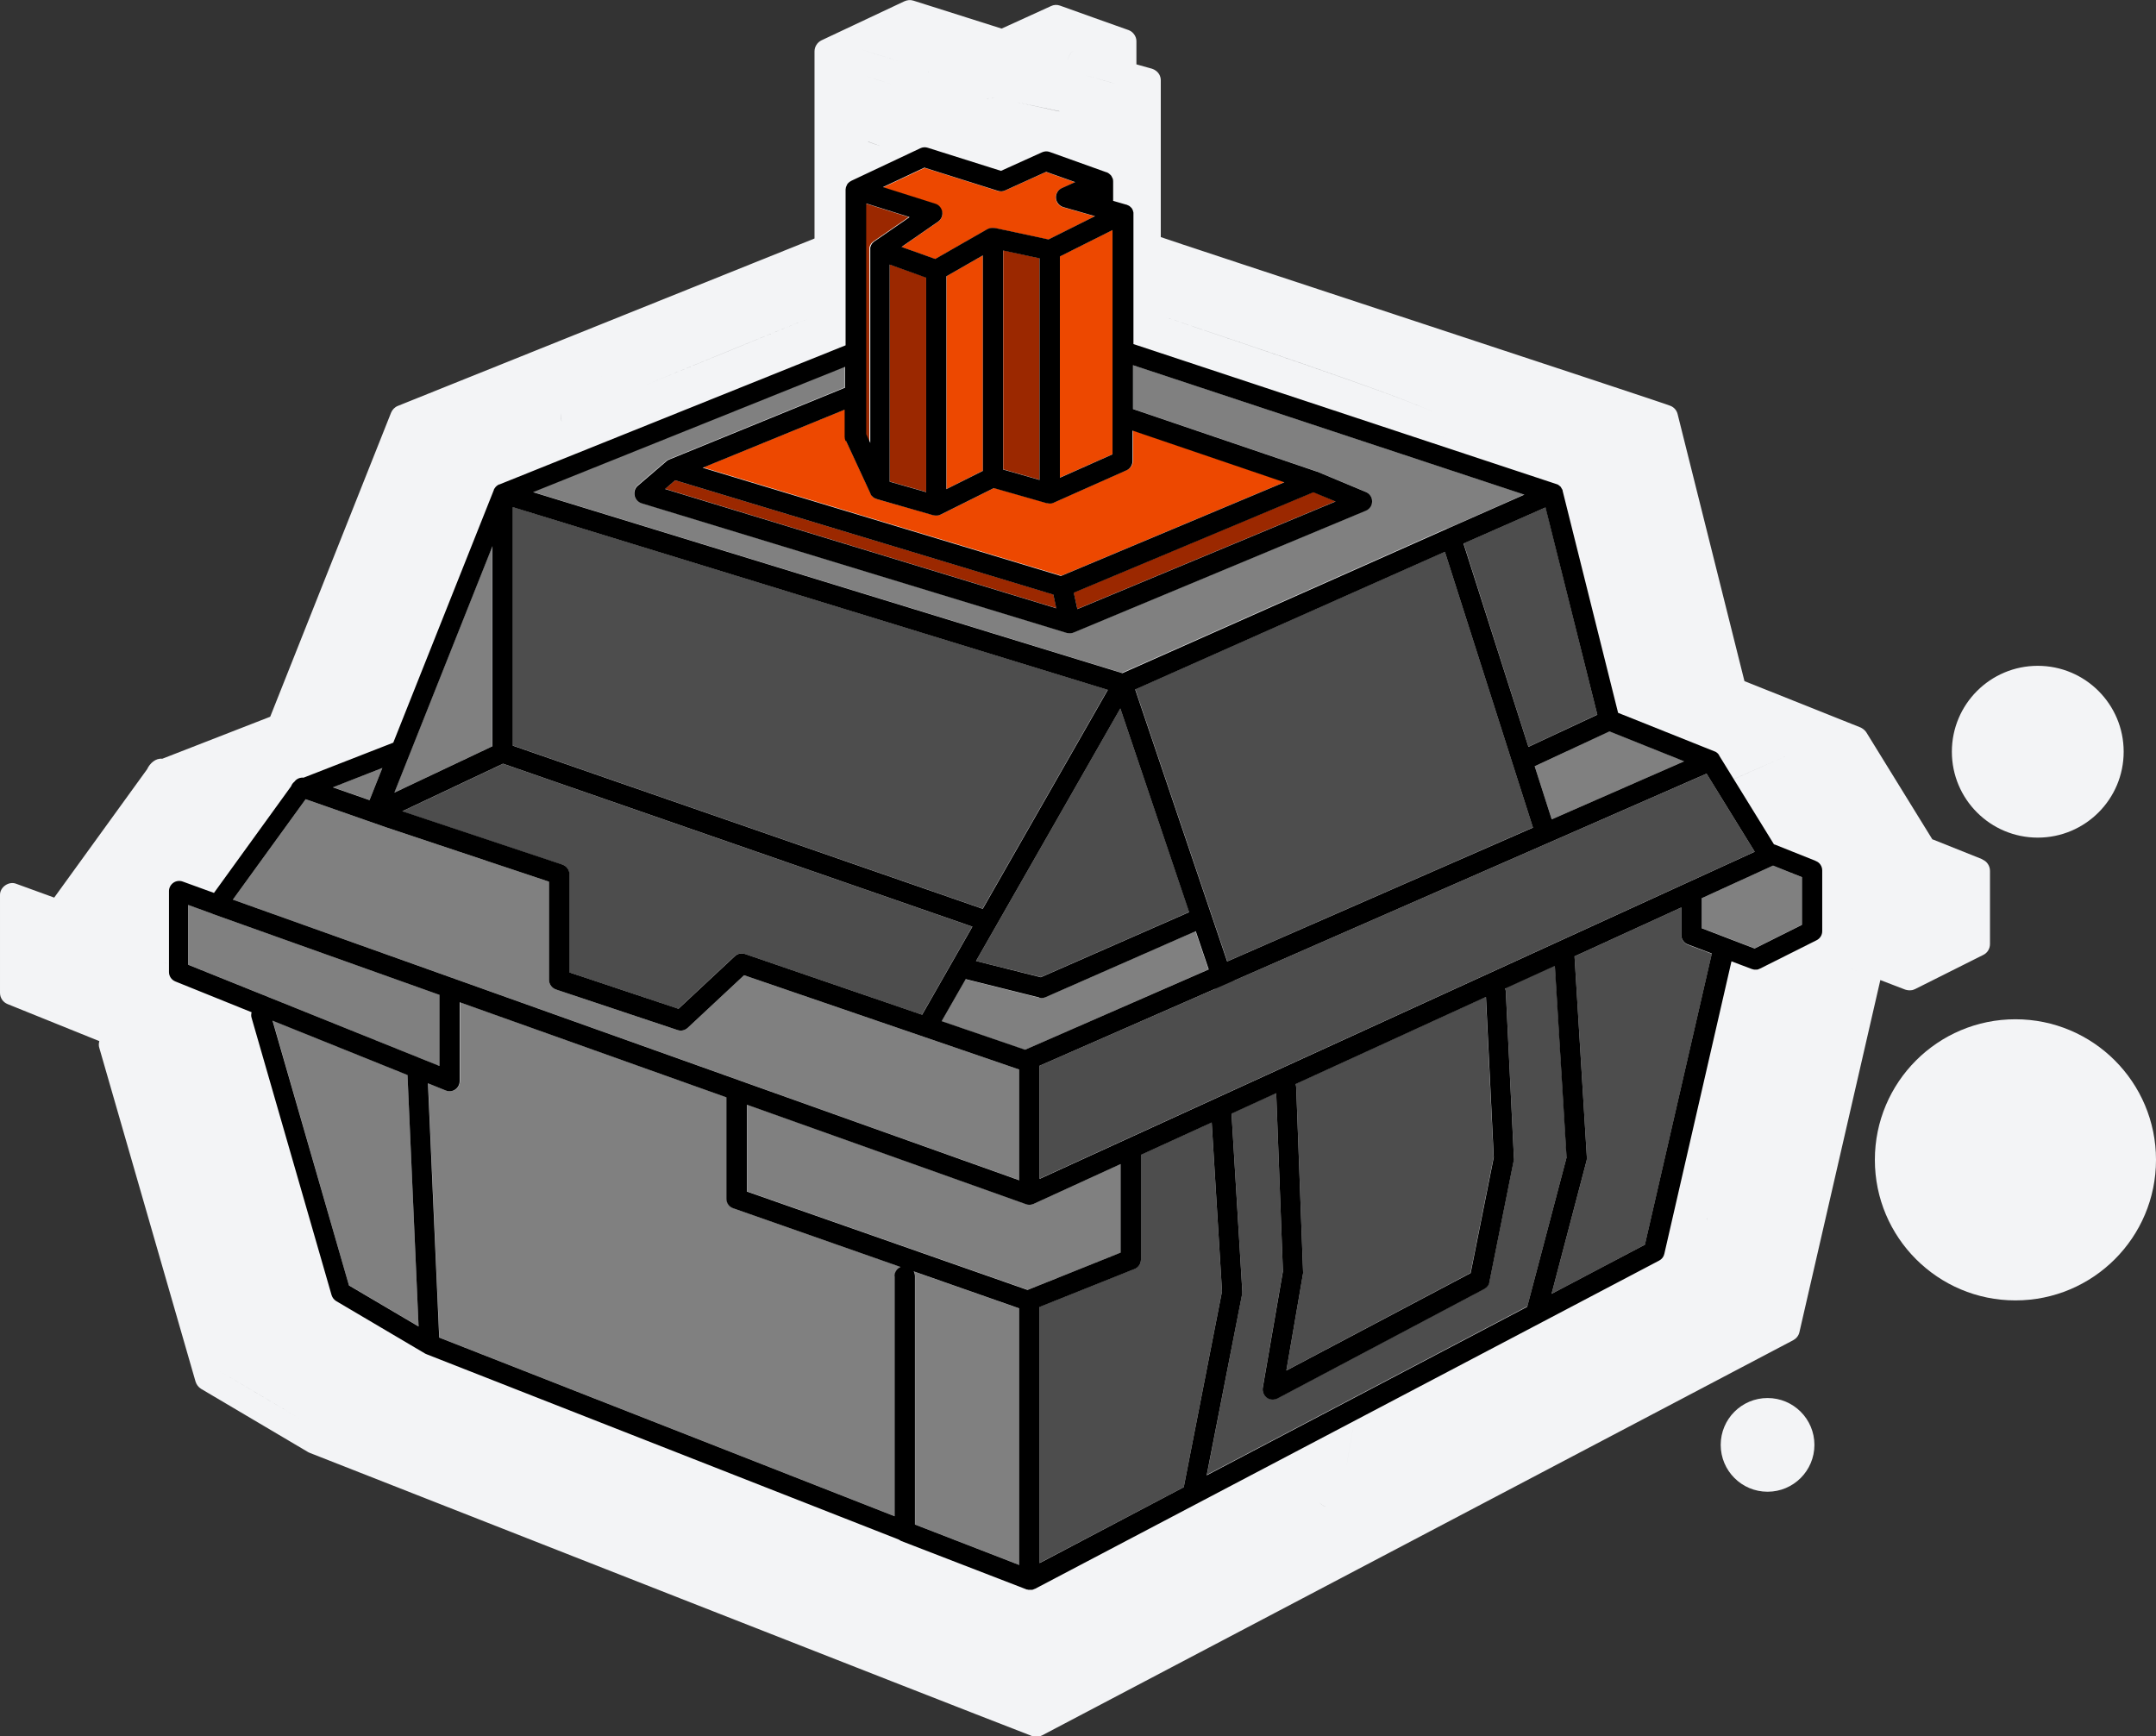
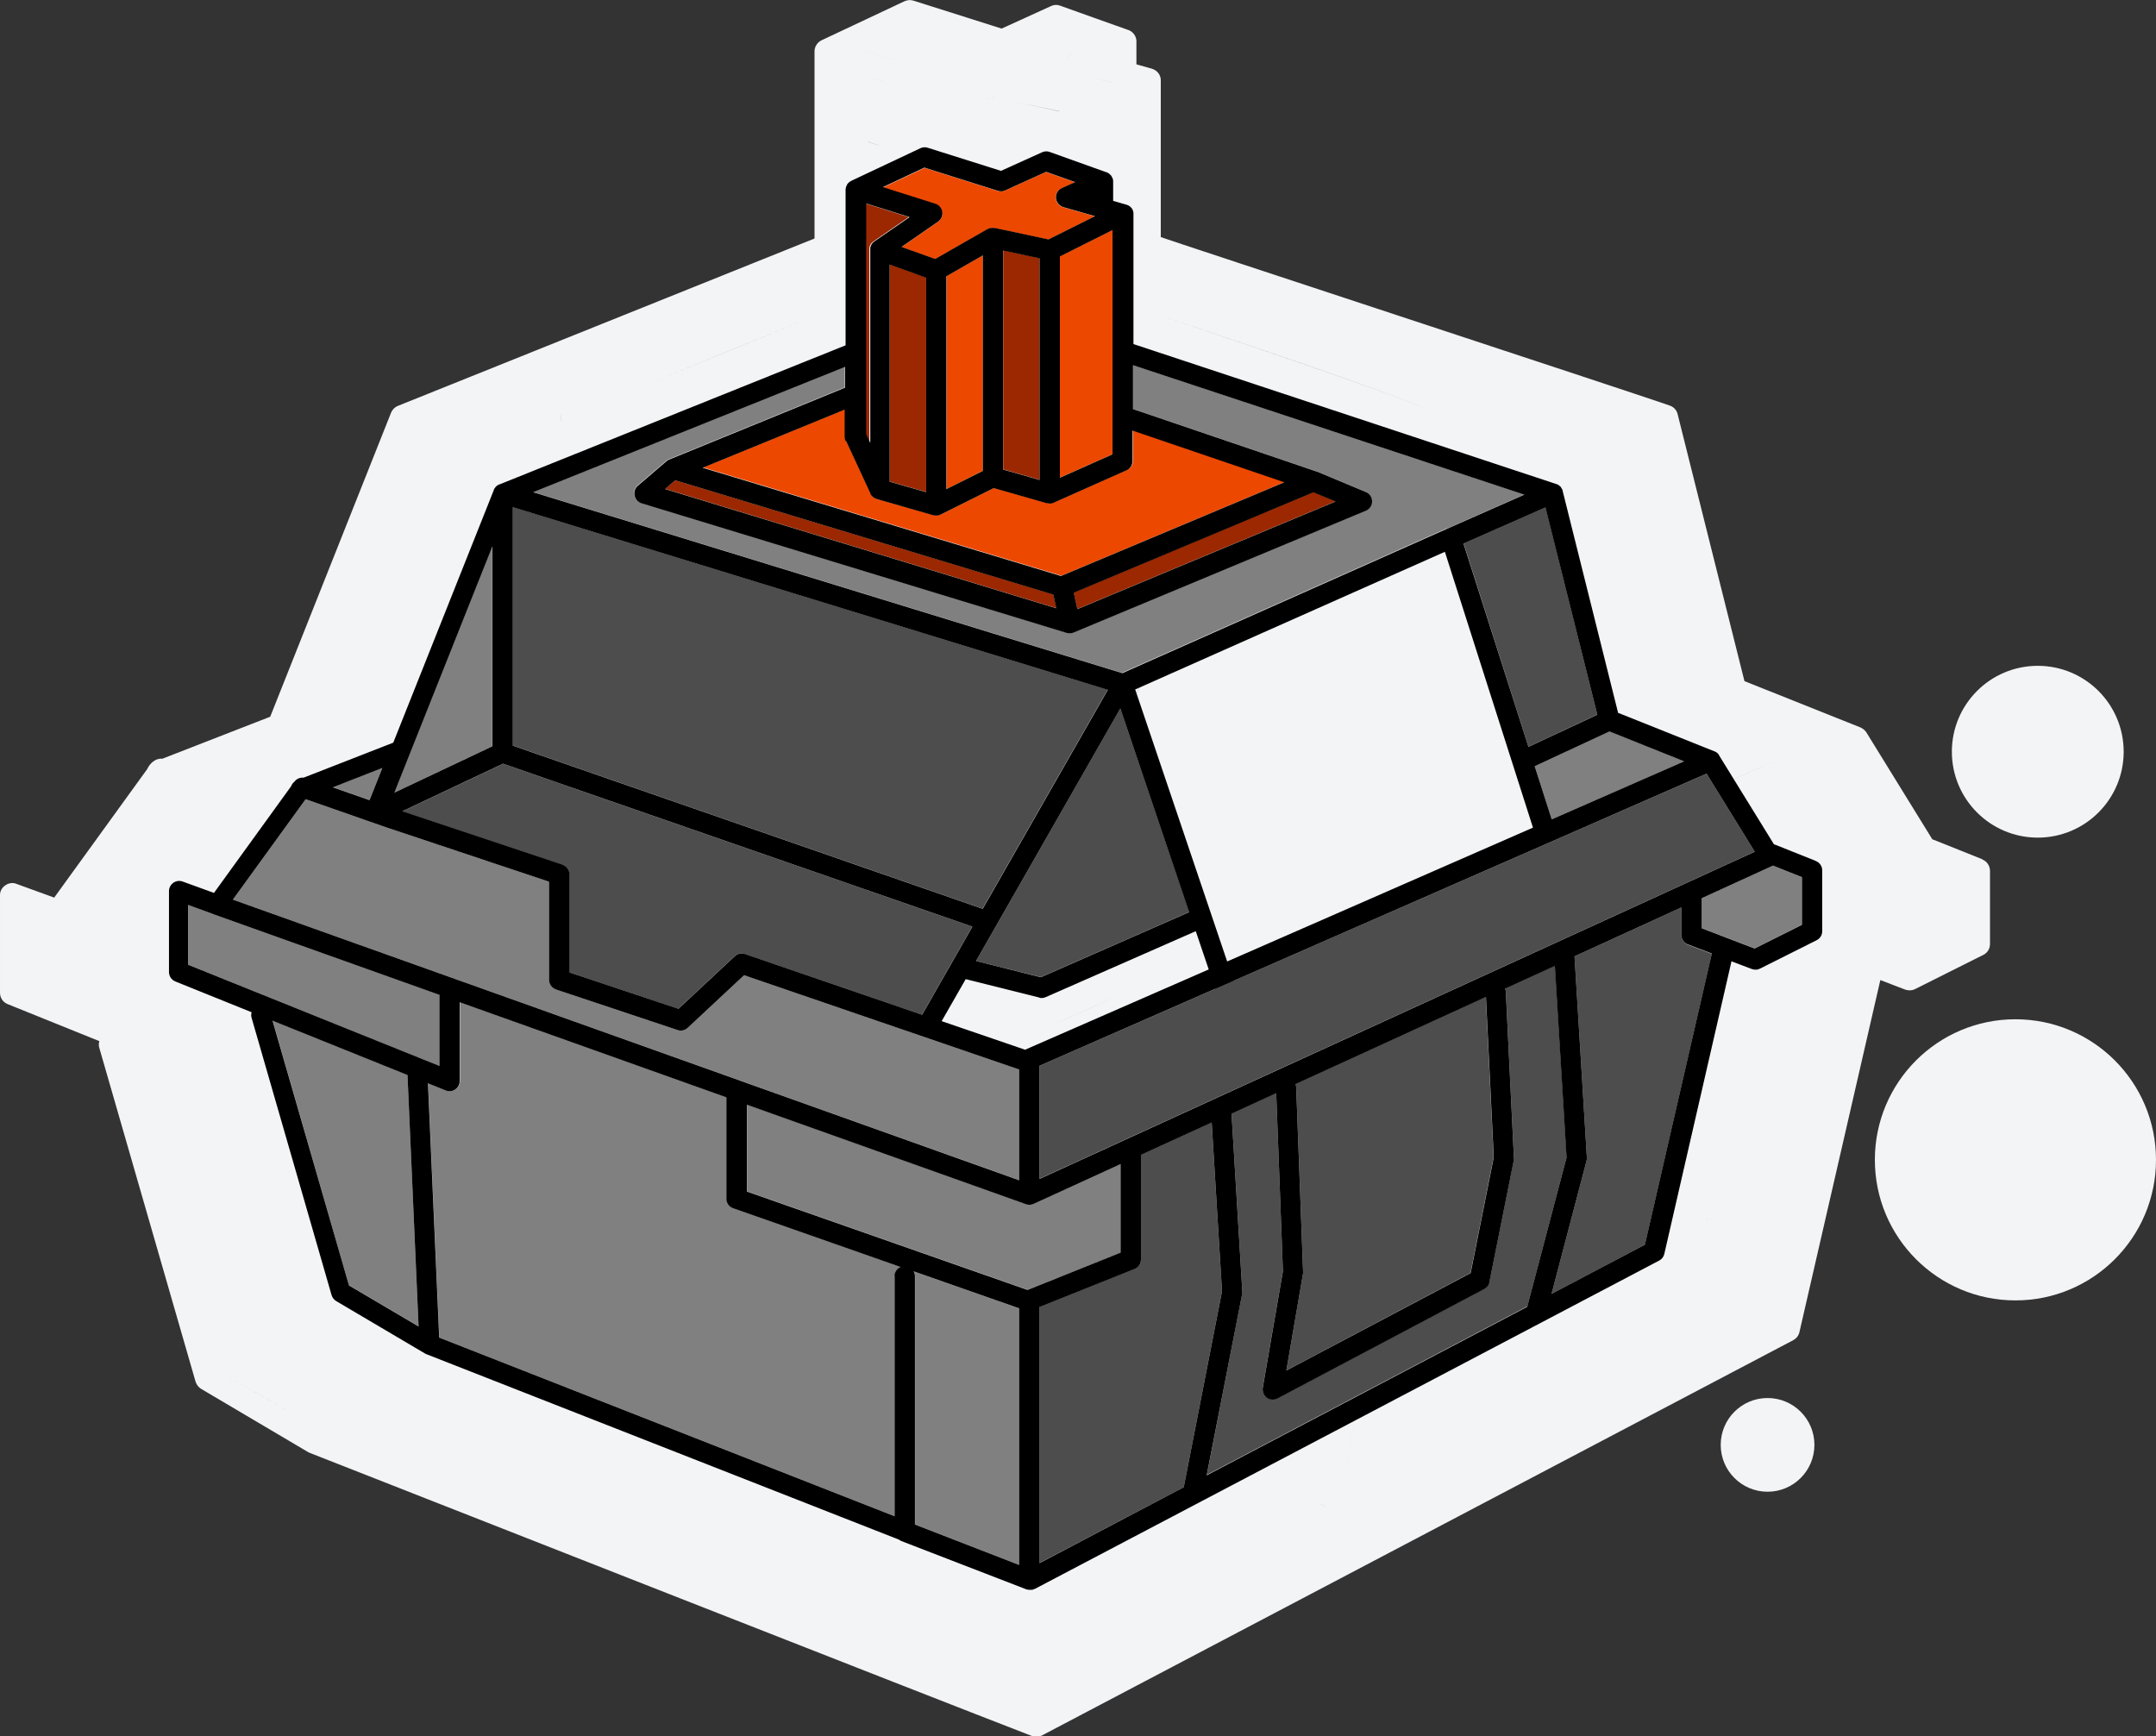
<svg xmlns="http://www.w3.org/2000/svg" id="Layer_2" viewBox="0 0 138.04 111.17">
  <rect x="0" y="0" width="138.04" height="111.17" fill="#333333" stroke="none" />
  <defs>
    <style>.cls-1{fill:#f3f4f6;}.cls-2{fill:#ed4800;}.cls-3{fill:#4d4d4d;}.cls-4{fill:gray;}.cls-5{fill:#9b2800;}</style>
  </defs>
  <g id="Layer_1-2">
    <circle class="cls-1" cx="130.47" cy="48.13" r="5.5" />
    <circle class="cls-1" cx="129.04" cy="74.26" r="9" />
    <circle class="cls-1" cx="113.17" cy="92.51" r="3" />
    <path class="cls-1" d="m126.93,55.02l-3.12-1.25s-.06-.02-.09-.03c0,0-4.22-6.84-4.22-6.84-.02-.02-.03-.05-.05-.07-.09-.11-.2-.19-.32-.25,0,0-7.44-2.97-7.44-2.97l-4.28-17.1c-.06-.24-.23-.44-.47-.53.01-.05-32.6-10.76-32.62-10.8,0,0,0-10.05,0-10.05,0-.13-.04-.26-.1-.37-.1-.17-.27-.3-.46-.36,0,0-1-.28-1-.28,0,0,0-1.49,0-1.49,0-.3-.21-.59-.49-.7-.02,0-4.37-1.56-4.4-1.57-.19-.07-.4-.06-.58.03,0,0-3.16,1.44-3.16,1.44L58.48.04c-.19-.06-.39-.04-.57.04,0,0-5.31,2.5-5.31,2.5-.27.13-.45.41-.45.71,0,0,0,11.98,0,11.98l-26.68,10.72c-.2.08-.35.24-.43.43,0,0-7.74,19.47-7.74,19.47l-6.91,2.69c-.43-.05-.8.3-.97.67,0,0-5.95,8.22-5.95,8.22l-2.42-.88c-.48-.2-1.07.21-1.05.73,0,0,0,6.25,0,6.25,0,.32.19.6.49.72,0,0,5.87,2.37,5.87,2.37-.04.14-.05.29,0,.44,0,0,6.16,21.36,6.16,21.36.06.19.18.35.35.46,0,0,6.87,4.06,6.87,4.06.03.02.08.03.11.05,7.31,2.87,39.59,15.56,46.22,18.12.21.07.44.06.65-.04,0,0,48.09-25.3,48.09-25.3.2-.11.35-.29.4-.52,0,0,5.18-22.54,5.18-22.54l1.59.61c.13.04.26.06.39.04.08,0,.16-.04.24-.07,0,0,4.37-2.19,4.37-2.19.27-.13.43-.4.43-.7v-4.68c0-.32-.19-.61-.49-.73Zm-2.31.76l-.98-.39s.98.39.98.39Zm-5.69,6.4c-.74-.34-2.11-.63-2.24-1.1.12.47,1.53.77,2.24,1.1Zm-10.57.2l.51,8.26-.51-8.26,8.23-3.77v2.13s0-2.13,0-2.13c0,0-8.23,3.76-8.23,3.76Zm-5.29,2.67l.62,12.83c0,.07,0,.13-.01.19l-1.87,9.37c-.02.09-.06.17-.11.25.05-.08.09-.16.11-.25l1.87-9.37c.02-.07.02-.13.02-.19,0-.01-.67-13.74-.62-12.83Zm-29.7-21.78c.11.08-11.49,19.62-10.98,19.49-.53.18,11.11-19.49,10.98-19.49Zm31.11-16.47s-5.95,2.62-5.95,2.62c0,0,5.95-2.62,5.95-2.62Zm9.91,21.6s-7.8,3.42-7.8,3.41c0,0,7.8-3.41,7.8-3.41Zm-8.2,2.17l-.91-2.85,3.2-1.49-3.2,1.49.91,2.85Zm-1.39-4.35l-3.71-11.62,3.71,11.62,2.95-1.38-2.95,1.38Zm.35,6.22l-20.48,8.97s20.48-8.97,20.48-8.97Zm-31.76,25.92s-6.7,3.07-6.7,3.07c0,0,6.7-3.07,6.7-3.07Zm-13.8-10.99l2.4.82s-2.41-.82-2.4-.82Zm15.05-25.19l-.13-.39,23.85-10.6.63,1.98-.63-1.98-23.85,10.6.13.39Zm5.39,20.83l-.87-2.57s.87,2.57.87,2.57Zm-12.42,2.5l4.58-2.01s-4.61,2.03-4.58,2.01Zm12.54-2.12s-6.38,2.79-6.38,2.79c0,0,6.38-2.79,6.38-2.79Zm-13.02,7.41s13.54-5.93,13.54-5.93c0,0-13.55,5.94-13.54,5.93Zm31.39-41.38l-.35.15s.35-.15.35-.15Zm-19.86,29.53s-.3-.89-.3-.89c0,0,.3.89.3.89Zm-11.55,6.6s-3.52-.88-3.52-.88c0,0,3.52.88,3.52.88Zm-6.41-.12l.74-1.29s-.74,1.29-.74,1.29Zm-17.04-3.08l-1.7,1.58,1.7-1.58c.21-.19.5-.26.77-.17-.27-.09-.57-.02-.77.17Zm-12.74,1.26s0-7.55,0-7.55c0-.28-.17-.51-.41-.65.24.14.41.37.41.65v7.56Zm-12.88-12.41l3.86,1.29s-3.86-1.29-3.86-1.29Zm25,29.84s0-7.8,0-7.8c0,0-8.03-2.86-8.03-2.86l8.03,2.86v7.8Zm-20.55-15.13v6.07c0,.26-.13.5-.34.65.21-.15.34-.39.34-.64,0,0,0-6.08,0-6.07Zm-1.56-.56l-10.65-3.8s10.66,3.8,10.65,3.8Zm.49,7.35c.16.06.32.05.48.01-.16.04-.33.05-.48-.01l-.88-.35.88.35Zm21.66,8.44c.04.28.21.53.49.63l7.04,2.47-7.04-2.47c-.28-.1-.44-.35-.49-.63Zm31.88,4.58c0,.2-.1.37-.23.52.13-.14.23-.31.23-.52v-8.07l5.45-2.49h0l-5.45,2.49v8.07Zm11.9-13.51l14.66-6.71.47,9.77-.48-9.77s-14.66,6.71-14.66,6.71Zm.58,14.48s-.53-14.19-.53-14.23c0-.08-.02-.15-.05-.22.02.07.04.14.05.22,0,.09.54,14.16.53,14.23Zm-1.3,7.59s.63-3.67.63-3.66c0,0-.63,3.66-.63,3.66Zm-.78-21.39h-.01s.01,0,.01,0Zm-.72,23.46c-.24-.18-.36-.47-.31-.76l1.55-8.98s-.3-8.03-.3-8.03l.3,8.03-1.55,8.98c-.13.61.59,1.14,1.13.82,0,0,15.93-8.43,15.93-8.43.1-.05.19-.13.26-.22-.07.09-.16.17-.26.22l-15.93,8.43c-.26.14-.58.12-.82-.06Zm22.19-33.28l.18,2.94s-.18-2.95-.18-2.94Zm2.46,14.91s0,.09-.01.13l-1.01,3.82,1.01-3.82s0-.09.01-.13Zm-27.2-13.73s36.43-15.95,36.43-15.95c0,0-36.43,15.95-36.43,15.95Zm28.01-20.5s-3.99-15.97-3.99-15.96c0,0,3.99,15.96,3.99,15.96Zm-35.78-26.93s0,3.38,0,3.38c2.88,1,15.47,5.13,17.94,6.4.63.24.63,1.2,0,1.44-.13.04-22.49,9.4-22.61,9.41.08,0,22.51-9.39,22.61-9.41.63-.24.63-1.2,0-1.44-2.4-1.24-15.14-5.42-17.94-6.4,0,0,0-3.38,0-3.38Zm11.7,9.01l-14.77,6.19s14.77-6.19,14.77-6.19Zm3.92,1.49s-19.89,8.29-19.89,8.29c0,0,19.89-8.29,19.89-8.29Zm-37.79-7.09l-10.94,4.47,3.49,1.05-3.49-1.05s10.94-4.48,10.94-4.47Zm2.11,6.7s.1.08.05.04c-.03-.02-.11-.11-.05-.04Zm1.33-1.14l2.49.71-2.49-.71V9.07l.88.32-.88-.31v16.73Zm7.18-17.43l-2.04,1.17s2.05-1.17,2.04-1.17Zm-2.81,1.61s0,16.4,0,16.4c0,0,0-16.4,0-16.4Zm1.31,17.49s-1.74.87-1.75.87c0,0,1.74-.87,1.75-.87Zm5.61-1.88l-2.54-.73V7.99h0v16.87l2.54.73Zm-3.31-19.34s-.12.01-.06,0c.07-.01.21.01.06,0Zm-.32.07s-.04.02-.06.02c.04-.02.18-.07.06-.02Zm-3.88,22.08s-.1.02-.15.02c.05,0,.1,0,.15-.02Zm-.21.02c-.06,0-.12-.01-.18-.03.06.02.12.02.18.03Zm-2.65-20.68s.68.24.68.24c0,0-.68-.24-.68-.24Zm-1.58,19.49s-.33-.09-.33-.09c0,0,.33.09.33.09Zm-.39-.12s-.02,0-.04-.01c.01,0,.02,0,.04.01Zm-.11-.05s-.02-.01-.01,0c0,0,0,0,.01,0Zm-.05-19.74s0,0,0,0h0Zm-.19.2s0,0,0,0c.04-.06.04-.06,0,0Zm0,19.32s-.03-.04-.04-.07c.01.02.03.04.04.07Zm-.06-19.24s.02-.03.03-.05c-.01.02-.02.03-.03.05Zm13.27,19.76s.32.09.32.09c0,0-.32-.09-.32-.09Zm-14.52,2.51l-13.81-4.17-.58.5.58-.5,13.81,4.17Zm16.89,4.48s3.67-1.54,3.67-1.54c0,0-3.67,1.54-3.67,1.54Zm-1.53-6.94s-.04,0-.05.02c.02,0,.04-.01.05-.02Zm-.42-20.27l-2.73-.59,2.73.58,2.21-1.11-2.21,1.11Zm-8.42-2.54s.05.02.06.04c-.02-.02-.04-.02-.06-.04Zm-2.29.81l-1.68-.53s1.69.53,1.68.53Zm-3.05,2.31s-.02.05-.02.08c0-.03.01-.05.02-.08Zm-.03.12s-.01.11,0,.05c0-.02,0-.04,0-.05Zm-1.89,10.71l-10.95,4.48s10.95-4.48,10.95-4.48Zm-13.62,5.58c-.07.03.03-.01.05-.03-.02,0-.04.02-.05.03Zm-.16.1s-2.19,1.88-2.19,1.88c-.25.21-.37.62-.18.91-.2-.28-.07-.69.18-.91,0,0,2.19-1.87,2.19-1.87.11-.08.12-.09,0,0Zm30.99,13.23s.1,0,.14,0c-.05,0-.27-.03-.14,0Zm.26,0s.01,0,0,0c-.13.02-.12.02,0,0Zm4.69-13.25v-2.35h0v2.34c0,.24-.14.45-.32.59.19-.15.32-.35.32-.59Zm-1.56-17.79s-4.06,2.03-4.06,2.03c0,0,0,17.05,0,17.05h0s0-17.05,0-17.05l4.06-2.03Zm-1.36-1.06c-.16-.07-2.68-.69-2.69-.86,0,.17,2.55.79,2.69.86Zm-2.54-2.16c-.37.16-.6.65-.37,1-.23-.36,0-.84.37-1,0,0,1.03-.46,1.03-.46,0,0-1.03.46-1.03.46Zm-.08-.85s-1.13-.4-1.13-.4c0,0,1.13.4,1.13.4Zm-3.53.69s-.81.38-.83.36c.03.02.79-.34.83-.36Zm-6.94-1.41l4.47,1.41-4.47-1.41-1.84.87,1.84-.87Zm-3.22,1.52l2.54.8s-2.55-.8-2.54-.8Zm-1.36,1.21c0,4.09,0,13.84,0,17.81,0,0,.31.67.31.68,0,0-.31-.67-.31-.67V4.35Zm-1.56,12.59s-24.05,9.66-24.05,9.66c0,0,45.39,13.94,45.39,13.94,0,0-45.39-13.94-45.39-13.94l24.05-9.66Zm-25.61,10.82s0,18.37,0,18.37c0,0,21.71,7.54,21.71,7.54l-21.71-7.54v-18.38Zm-.73,19.77l36.15,12.55-3.88,6.78-13.64-4.68s0,0,0,0l13.64,4.68,3.88-6.78-36.15-12.55-3.55,1.68,3.55-1.68Zm-.83-16.75s-7.56,18.99-7.56,18.99c0,0,1.81-.86,1.81-.86l-1.81.86,7.56-18.99Zm-9.46,19.56s.98-2.47.98-2.47c0,0-.98,2.47-.98,2.47Zm-1.73-1.42l-1.1.43,1.38.48-1.38-.48,1.1-.43ZM1.56,63.03v-4.61l1.6.58-1.6-.58v4.6l15.76,6.35-15.76-6.35Zm16.89,8.49l.47,10.61-.47-10.61-9.05-3.65,9.05,3.65Zm-4.51,16.2l-5.88-20.38s5.88,20.38,5.88,20.38c0,0,5.37,3.17,5.36,3.17,0,0-5.36-3.17-5.36-3.17Zm6.1-15.56l.68,15.44s-.68-15.44-.68-15.44Zm35.95,14.86v18.49h0v-18.49c0-.32.2-.6.47-.72-.27.12-.48.39-.47.72Zm1.46-.37c.03.06.04.13.05.2-.02-.07-.02-.15-.05-.2Zm4.62,21.25s3.51,1.36,3.51,1.36c0,0-3.51-1.36-3.51-1.36Zm5.07-18.52s0,19.73,0,19.73c0,0,4.49-2.36,4.49-2.36,0,0-4.49,2.36-4.49,2.36v-19.73Zm11.1,13.88l2.94-15.09-.16-2.7s.16,2.7.16,2.7c0,0-2.94,15.09-2.95,15.09Zm3.74-11.03l-1.97,10.1s1.97-10.1,1.97-10.1Zm3.11,7.43l19.6-10.31,2.08-7.91-2.08,7.91-19.6,10.31Zm21.47-11.29s7.2-3.79,7.2-3.79c0,0-7.2,3.79-7.2,3.79Zm15.64-26.6l-1-.38,1,.38,2.16-1.08-2.16,1.08Z" />
    <path class="cls-5" d="m55.4,22.52v5.28l.26.56v-12.36s0-.03,0-.05c0-.02,0-.05,0-.07,0-.01,0-.02,0-.03,0-.02.02-.04.02-.06,0-.02.01-.04.03-.07,0,0,0-.01,0-.02.01-.02.03-.04.04-.06,0,0,0,0,0,0,.01-.02.02-.03.03-.05,0,0,0,0,0,0,.01-.02.03-.03.05-.05.02-.02.04-.04.06-.06,0,0,0,0,0,0,0,0,0,0,0,0l2.29-1.58-2.82-.89v9.52s0,0,0,0Z" />
    <polygon class="cls-5" points="56.96 30.83 59.3 31.5 59.3 17.76 56.96 16.93 56.96 30.83" />
    <polygon class="cls-2" points="62.93 30.14 62.93 16.35 60.6 17.68 60.6 31.31 62.93 30.14" />
    <polygon class="cls-5" points="85.51 32.1 84.09 31.5 68.74 37.94 68.98 38.99 85.51 32.1" />
    <path class="cls-4" d="m92.65,33.84s0,0,0,0c0,0,0,0,0,0l4.94-2.18-25.06-8.29v2.81l11.76,4s.02,0,.02.01c0,0,.01,0,.02,0l3.11,1.3c.24.1.4.34.4.6s-.16.5-.4.6l-18.69,7.79s-.07.03-.11.03c0,0,0,0,0,0,0,0-.01,0-.02,0-.03,0-.07.01-.1.01-.02,0-.03,0-.05,0-.02,0-.05,0-.07,0-.02,0-.03,0-.05-.01-.01,0-.03,0-.04,0l-27.25-8.31c-.23-.07-.4-.26-.45-.49s.03-.47.21-.63l1.82-1.56h0s0,0,0,0c.03-.03.06-.05.1-.07.01,0,.02-.01.03-.02.01,0,.03-.02.04-.02l11.28-4.61v-1.34l-19.99,8.03,37.73,11.59,20.8-9.25Z" />
    <path class="cls-2" d="m54.11,26.21l-9.09,3.72,22.94,6.93,14.3-6-9.72-3.31v1.95c0,.26-.15.49-.39.59l-4.67,2.08s0,0,0,0c-.05.02-.1.04-.15.05-.01,0-.03,0-.04,0-.04,0-.07,0-.11,0-.02,0-.04,0-.06,0-.03,0-.05,0-.08-.01l-3.39-.97-3.41,1.7s0,0-.01,0c-.03.02-.07.03-.1.04-.02,0-.03.01-.05.01-.05,0-.09.01-.14.01-.01,0-.02,0-.03,0-.05,0-.09,0-.14-.02h-.01s0,0,0,0l-3.62-1.03s0,0,0,0c-.02,0-.05-.02-.07-.03,0,0-.02,0-.03-.01-.02,0-.04-.02-.06-.03-.01,0-.02-.01-.04-.02-.01-.01-.03-.02-.04-.03-.01-.01-.03-.02-.04-.03-.01-.01-.02-.02-.03-.04-.01-.01-.03-.03-.04-.05,0-.01-.02-.02-.02-.04-.01-.02-.02-.04-.03-.06,0,0,0,0,0-.01l-1.56-3.37c-.04-.09-.06-.18-.06-.27v-1.74Z" />
    <polygon class="cls-5" points="42.58 31.3 67.64 38.94 67.44 38.06 43.23 30.75 42.58 31.3" />
    <polygon class="cls-3" points="97.86 47.81 102.27 45.75 98.96 32.48 93.71 34.79 97.86 47.81" />
    <polygon class="cls-3" points="70.92 44.16 32.82 32.46 32.82 47.73 62.91 58.18 70.92 44.16" />
    <polygon class="cls-4" points="99.35 52.46 107.84 48.74 103.05 46.82 98.26 49.06 99.35 52.46" />
-     <path class="cls-4" d="m60.28,65.39l5.34,1.83,11.75-5.15-.83-2.45-9.6,4.22c-.13.06-.28.07-.42.04l-4.71-1.18-1.54,2.69Z" />
    <polygon class="cls-2" points="67.86 30.58 71.24 29.08 71.24 14.72 67.86 16.41 67.86 30.58" />
    <path class="cls-2" d="m60.33,13.57c.04.25-.07.49-.27.63l-2.34,1.62,2.16.77,3.37-1.93s.01,0,.02,0c.02,0,.03-.01.05-.02.02-.01.05-.02.07-.03,0,0,.01,0,.02,0,.01,0,.02,0,.03,0,.03,0,.06,0,.09-.01.01,0,.02,0,.04,0,0,0,0,0,.01,0,.04,0,.08,0,.13.01l3.41.73,2.98-1.49-2.03-.58c-.26-.07-.45-.31-.47-.58s.13-.53.38-.64l.85-.38-1.86-.66-2.62,1.19c-.15.07-.31.08-.46.03l-4.69-1.48-2.68,1.26,3.35,1.06c.24.07.41.28.45.52Z" />
-     <polygon class="cls-3" points="98.15 52.98 92.51 35.32 72.69 44.13 78.58 61.55 98.15 52.98" />
    <polygon class="cls-3" points="76.14 58.39 71.73 45.35 62.49 61.53 66.64 62.56 76.14 58.39" />
    <polygon class="cls-5" points="66.56 30.72 66.56 16.53 64.23 16.03 64.23 30.05 66.56 30.72" />
    <path class="cls-3" d="m99.55,61.81l-3.18,1.45c.02.06.04.12.04.19l.52,10.66c0,.05,0,.11-.01.16l-1.56,7.79c-.04.19-.16.36-.33.45l-13.24,7.01c-.22.12-.48.1-.68-.05s-.3-.39-.26-.64l1.29-7.46-.43-11.4-2.86,1.31.69,11.39c0,.05,0,.11-.01.16l-2.26,11.6,20.52-10.79,2.52-9.56-.75-12.27Z" />
    <path class="cls-3" d="m77.58,71.86l-4.53,2.07v6.71c0,.26-.16.5-.41.6l-6.08,2.43v16.4s9.23-4.85,9.23-4.85l2.45-12.54-.66-10.81Z" />
    <path class="cls-4" d="m71.76,74.52l-5.57,2.55c-.15.07-.33.08-.49.02l-17.87-6.37v5.56s17.97,6.3,17.97,6.3l5.96-2.38v-5.67Z" />
    <path class="cls-3" d="m107.65,59.87v-1.77l-6.84,3.13.79,12.88c0,.07,0,.14-.02.21l-2.24,8.52,5.98-3.15,4.28-18.62-1.53-.58c-.25-.1-.42-.34-.42-.61Z" />
    <path class="cls-4" d="m58.51,81.4c.05.09.08.2.08.31v15.9l6.68,2.59v-16.42s-6.76-2.37-6.76-2.37Z" />
    <polygon class="cls-4" points="108.95 57.51 108.95 59.42 112.34 60.72 115.36 59.21 115.36 56.16 113.51 55.42 108.95 57.51" />
    <path class="cls-3" d="m82.35,87.75l11.8-6.25,1.48-7.41-.5-10.27-12.19,5.58c.03.07.04.13.05.21l.44,11.78s0,.09,0,.13l-1.07,6.23Z" />
    <polygon class="cls-4" points="24.48 49.17 21.31 50.4 23.66 51.22 24.48 49.17" />
    <path class="cls-4" d="m66.56,68.23v7.24l-.67.31-.63-.22L14.91,57.6l4.66-6.43,5.12,1.79h0s10.46,3.49,10.46,3.49v6.28c0,.28.18.53.44.62l7.79,2.6c.23.08.47.02.65-.14l3.61-3.37,17.62,6.04.18.06c.16.05.32.05.47-.02l.64-.28Z" />
    <path class="cls-4" d="m46.53,76.74v-6.48l-17.08-6.09v5.05c0,.21-.11.42-.29.54-.18.12-.41.14-.61.06l-1.14-.46.72,16.28,29.16,11.44v-15.36h0c0-.27.16-.5.39-.6l-10.72-3.76c-.26-.09-.43-.34-.43-.61Z" />
    <path class="cls-3" d="m36.01,55.36c.27.09.44.34.44.62v6.28s6.98,2.33,6.98,2.33l3.61-3.37c.18-.16.43-.22.65-.14l11.34,3.89,3.22-5.64-30.04-10.43-6.46,3.05,10.26,3.42Z" />
    <path class="cls-4" d="m28.15,63.7l-14.49-5.17s-.06-.03-.09-.04l-1.51-.55v3.83l16.09,6.49v-4.55Z" />
    <polygon class="cls-4" points="31.52 34.97 25.24 50.75 31.52 47.78 31.52 34.97" />
    <polygon class="cls-4" points="17.46 65.34 22.34 82.29 26.8 84.92 26.09 68.82 17.46 65.34" />
    <path d="m116.25,55.12l-2.6-1.04s-.05-.01-.07-.02l-3.51-5.69s0,0,0-.01c-.01-.02-.02-.03-.03-.05-.02-.02-.03-.03-.04-.05-.01-.01-.03-.03-.04-.04-.02-.02-.03-.03-.05-.04-.02-.01-.03-.02-.04-.03-.02-.01-.04-.02-.06-.03-.01,0-.02,0-.03-.01l-6.18-2.47-3.55-14.21s0-.01,0-.02c0-.03-.02-.05-.03-.08,0-.01-.01-.02-.02-.03-.02-.03-.03-.06-.05-.08,0,0,0-.01,0-.02-.02-.03-.05-.05-.08-.08-.01,0-.02-.02-.03-.02-.02-.02-.04-.03-.06-.05-.01,0-.02-.01-.03-.02-.02-.01-.05-.02-.08-.03-.01,0-.02-.01-.03-.01,0,0,0,0,0,0l-27.07-8.96v-8.35s0-.03,0-.04c0-.03,0-.07-.02-.1,0,0,0,0,0-.01-.01-.05-.03-.09-.05-.13,0,0,0-.01-.01-.02-.02-.04-.05-.08-.09-.11,0,0-.01-.01-.02-.02-.04-.03-.07-.07-.12-.09h0s0,0-.01,0c-.04-.02-.08-.04-.13-.06,0,0-.01,0-.02,0,0,0,0,0,0,0l-.83-.24v-1.24s0-.07-.01-.1c0,0,0-.02,0-.03,0-.03-.02-.05-.03-.08,0-.01-.01-.03-.02-.04-.01-.02-.02-.04-.03-.06,0-.01-.02-.03-.02-.04-.02-.03-.04-.06-.07-.08,0,0-.01-.01-.02-.02-.02-.02-.04-.04-.07-.06-.01,0-.02-.02-.03-.02-.02-.01-.04-.03-.07-.04-.01,0-.02-.01-.04-.02,0,0-.01,0-.02,0l-3.63-1.3c-.16-.06-.33-.05-.49.02l-2.63,1.19-4.69-1.48c-.16-.05-.32-.04-.47.03l-4.41,2.08s-.07.04-.1.06c0,0,0,0,0,0,0,0-.01,0-.02.01-.03.02-.06.05-.09.08,0,0-.01.01-.02.02-.03.03-.05.07-.07.11,0,.01,0,.02-.01.03-.02.04-.04.08-.05.12-.01.04-.01.09-.02.13,0,0,0,.01,0,.02v9.96l-22.17,8.91s-.01,0-.02,0c-.02,0-.03.01-.04.02-.02.01-.04.02-.05.03-.01,0-.03.02-.04.03-.02.01-.03.03-.05.04,0,.01-.02.02-.03.03-.02.03-.04.05-.06.08,0,0-.01.02-.02.03-.01.02-.03.04-.04.07,0,0,0,.01,0,.02l-6.44,16.18-5.74,2.24c-.23-.02-.45.07-.59.26-.1.08-.17.18-.21.29l-4.94,6.83-2.01-.73c-.2-.07-.42-.04-.59.08-.17.12-.28.32-.28.53v5.19c0,.26.16.5.41.6l4.88,1.97c-.03.12-.04.24,0,.36l5.12,17.75c.05.16.15.29.29.38l5.71,3.37s.05.02.07.03c0,0,.01,0,.02.01l30.22,11.86s.1.06.15.09l8.05,3.11s.03,0,.04,0c.03.01.05.02.08.02.02,0,.04,0,.06,0,.02,0,.04,0,.05,0,0,0,.01,0,.02,0,.02,0,.04,0,.06,0,.03,0,.05,0,.07-.01.02,0,.04-.01.05-.02.02,0,.05-.02.07-.03,0,0,.02,0,.02,0l39.97-21.02c.17-.09.29-.24.33-.43l4.3-18.73,1.32.5s0,0,.01,0c.02.01.05.02.07.02.02,0,.04.01.05.01.02,0,.04,0,.06,0,.02,0,.04,0,.06,0,.02,0,.04,0,.06,0s.04,0,.06-.01c.02,0,.03-.01.05-.02.02,0,.05-.02.07-.03,0,0,.01,0,.01,0l3.63-1.82c.22-.11.36-.33.36-.58v-3.89c0-.26-.16-.51-.41-.6Zm-3.9-.59l-45.79,20.95v-7.24l11.25-4.93c.15.27.47.4.77.3.34-.11.52-.47.41-.81l30.27-13.26,3.08,4.99Zm-29.36,15.09c0-.07-.02-.14-.04-.21l12.19-5.58.5,10.27-1.48,7.41-11.8,6.24,1.07-6.22s.01-.09,0-.13l-.44-11.78Zm-6.85-11.22l-9.5,4.17-4.15-1.04,9.24-16.17,4.4,13.03Zm-3.45-14.26l19.82-8.81,5.64,17.66-19.58,8.57-5.89-17.42Zm-6.15,19.74c.14.04.29.02.42-.04l9.6-4.22.83,2.45-11.76,5.14-5.34-1.83,1.54-2.69,4.72,1.18Zm41.3-15.14l-8.49,3.72-1.09-3.4,4.79-2.23,4.79,1.92Zm-5.57-2.98l-4.41,2.06-4.16-13.02,5.25-2.31,3.32,13.27Zm-31.04-31.03v14.36l-3.37,1.5v-14.17l3.37-1.69Zm-12.02-3.99l4.69,1.48c.15.05.32.04.46-.03l2.62-1.19,1.86.66-.85.38c-.25.11-.4.37-.38.64.02.27.21.5.47.58l2.03.58-2.98,1.49-3.41-.73s-.09-.01-.13-.01h-.01s-.02,0-.04,0c-.03,0-.06,0-.09.01-.01,0-.02,0-.03,0,0,0-.01,0-.02,0-.03,0-.05.02-.08.03-.02,0-.03.01-.05.02,0,0-.01,0-.02,0l-3.37,1.93-2.16-.77,2.34-1.62c.2-.14.31-.38.27-.63-.04-.24-.21-.45-.45-.52l-3.35-1.06,2.68-1.26Zm7.35,5.8v14.19l-2.34-.67v-14.02l2.34.5Zm-3.63-.19v13.8l-2.34,1.17v-13.63l2.34-1.34Zm-3.63,1.42v13.74l-2.34-.67v-13.9l2.34.84Zm-3.89-4.76l2.83.89-2.29,1.58h0s0,0,0,0c-.02.02-.04.04-.06.06-.02.02-.04.03-.05.05,0,0,0,0,0,0-.01.02-.02.03-.03.05,0,0,0,0,0,0-.01.02-.03.04-.04.06,0,0,0,.01,0,.02-.01.02-.02.04-.03.07,0,.02-.02.04-.02.06,0,.01,0,.02,0,.03,0,.02,0,.05,0,.07,0,.02,0,.04,0,.05v12.36l-.26-.56v-14.81Zm-1.24,15.22l1.56,3.37s0,.01,0,.02c.01.02.02.04.03.05,0,.01.02.03.02.04.01.02.02.03.04.04s.02.03.03.04c.01.01.03.02.04.03.01.01.03.03.04.04.01,0,.03.01.04.02.02.01.04.02.06.03.01,0,.02,0,.03.01.02.01.05.02.07.03h0l3.62,1.04h.01s.09.02.13.02c.01,0,.02,0,.03,0,.05,0,.09,0,.14-.01.02,0,.03,0,.05-.01.03-.01.07-.02.1-.04,0,0,0,0,.01,0l3.41-1.7,3.39.97s.05,0,.08.01c.02,0,.04,0,.06.01.04,0,.08,0,.11,0,.01,0,.03,0,.04,0,.05-.01.1-.03.15-.05h0l4.67-2.08c.23-.1.38-.34.38-.59v-1.95l9.72,3.31-14.3,6-22.94-6.93,9.09-3.72v1.74c0,.09.02.18.06.27Zm29.92,3.29l1.42.59-16.53,6.89-.23-1.05,15.34-6.43Zm-16.45,7.43l-25.06-7.64.65-.56,24.21,7.32.19.88Zm-13.53-15.47v1.34l-11.28,4.61s-.03.02-.04.02c-.01,0-.02.01-.03.02-.04.02-.07.04-.1.07t0,0l-1.82,1.56c-.18.15-.26.39-.21.63.05.23.22.42.44.49l27.25,8.31s.03,0,.04,0c.02,0,.03,0,.05.01.02,0,.04,0,.07,0,.02,0,.03,0,.05,0,.03,0,.07,0,.1-.01h.02s.07-.02.11-.04l18.69-7.79c.24-.1.4-.33.4-.6s-.16-.5-.4-.6l-3.11-1.3s-.01,0-.02,0c0,0-.02,0-.02-.01l-11.76-4v-2.81l25.06,8.29-4.94,2.18h0l-20.8,9.25-37.73-11.59,19.99-8.03Zm-21.28,8.99l38.1,11.7-8.01,14.02-30.09-10.45v-15.27Zm-.61,16.43l30.04,10.43-3.22,5.64-11.34-3.89c-.23-.08-.48-.02-.65.14l-3.61,3.37-6.98-2.33v-6.28c0-.28-.18-.53-.44-.62l-10.26-3.42,6.46-3.05Zm-.69-13.93v12.81l-6.28,2.97,6.28-15.78Zm-7.05,14.2l-.82,2.06-2.35-.82,3.17-1.24Zm-4.91,2l5.12,1.79h0s10.46,3.49,10.46,3.49v6.28c0,.28.18.53.44.62l7.79,2.6c.23.08.47.02.65-.14l3.61-3.37,17.62,6.04v7.09L14.91,57.6l4.66-6.43Zm2.77,31.12l-4.89-16.94,8.64,3.48.71,16.1-4.46-2.63Zm-10.29-20.52v-3.83l1.51.55s.06.03.09.04l14.49,5.17v4.55l-16.09-6.48Zm45.23,19.94v15.37l-29.16-11.44-.72-16.28,1.14.46c.2.08.43.06.6-.06.18-.12.29-.32.29-.54v-5.05l17.08,6.09v6.49c0,.28.17.52.43.61l10.72,3.76c-.23.1-.39.33-.39.59Zm7.98,18.49l-6.68-2.59v-15.9c0-.11-.03-.22-.08-.31l6.76,2.37v16.42Zm.53-17.61l-17.97-6.3v-5.56l17.87,6.37c.16.06.33.05.49-.02l5.57-2.55v5.67l-5.96,2.39Zm.77,17.49v-16.4l6.08-2.43c.25-.1.41-.34.41-.6v-6.71l4.53-2.07.66,10.81-2.45,12.54-9.23,4.86Zm10.7-5.63l2.27-11.6c.01-.05.01-.11.01-.16l-.69-11.39,2.86-1.31.43,11.4-1.29,7.46c-.04.24.06.49.26.64.2.15.46.16.68.05l13.24-7.01c.17-.09.3-.25.33-.44l1.56-7.79c.01-.05.02-.11.01-.16l-.52-10.66c0-.07-.02-.13-.04-.19l3.18-1.45.75,12.27-2.52,9.56-20.52,10.79Zm28.06-14.76l-5.98,3.15,2.24-8.52c.02-.06.02-.14.02-.21l-.79-12.88,6.84-3.13v1.77c0,.27.17.51.42.6l1.53.58-4.28,18.62Zm10.04-20.47l-3.02,1.51-3.39-1.3v-1.92l4.57-2.09,1.85.74v3.05Z" />
    <polygon class="cls-3" points="112.35 54.53 66.56 75.47 66.56 68.23 109.27 49.53 112.35 54.53" />
  </g>
</svg>